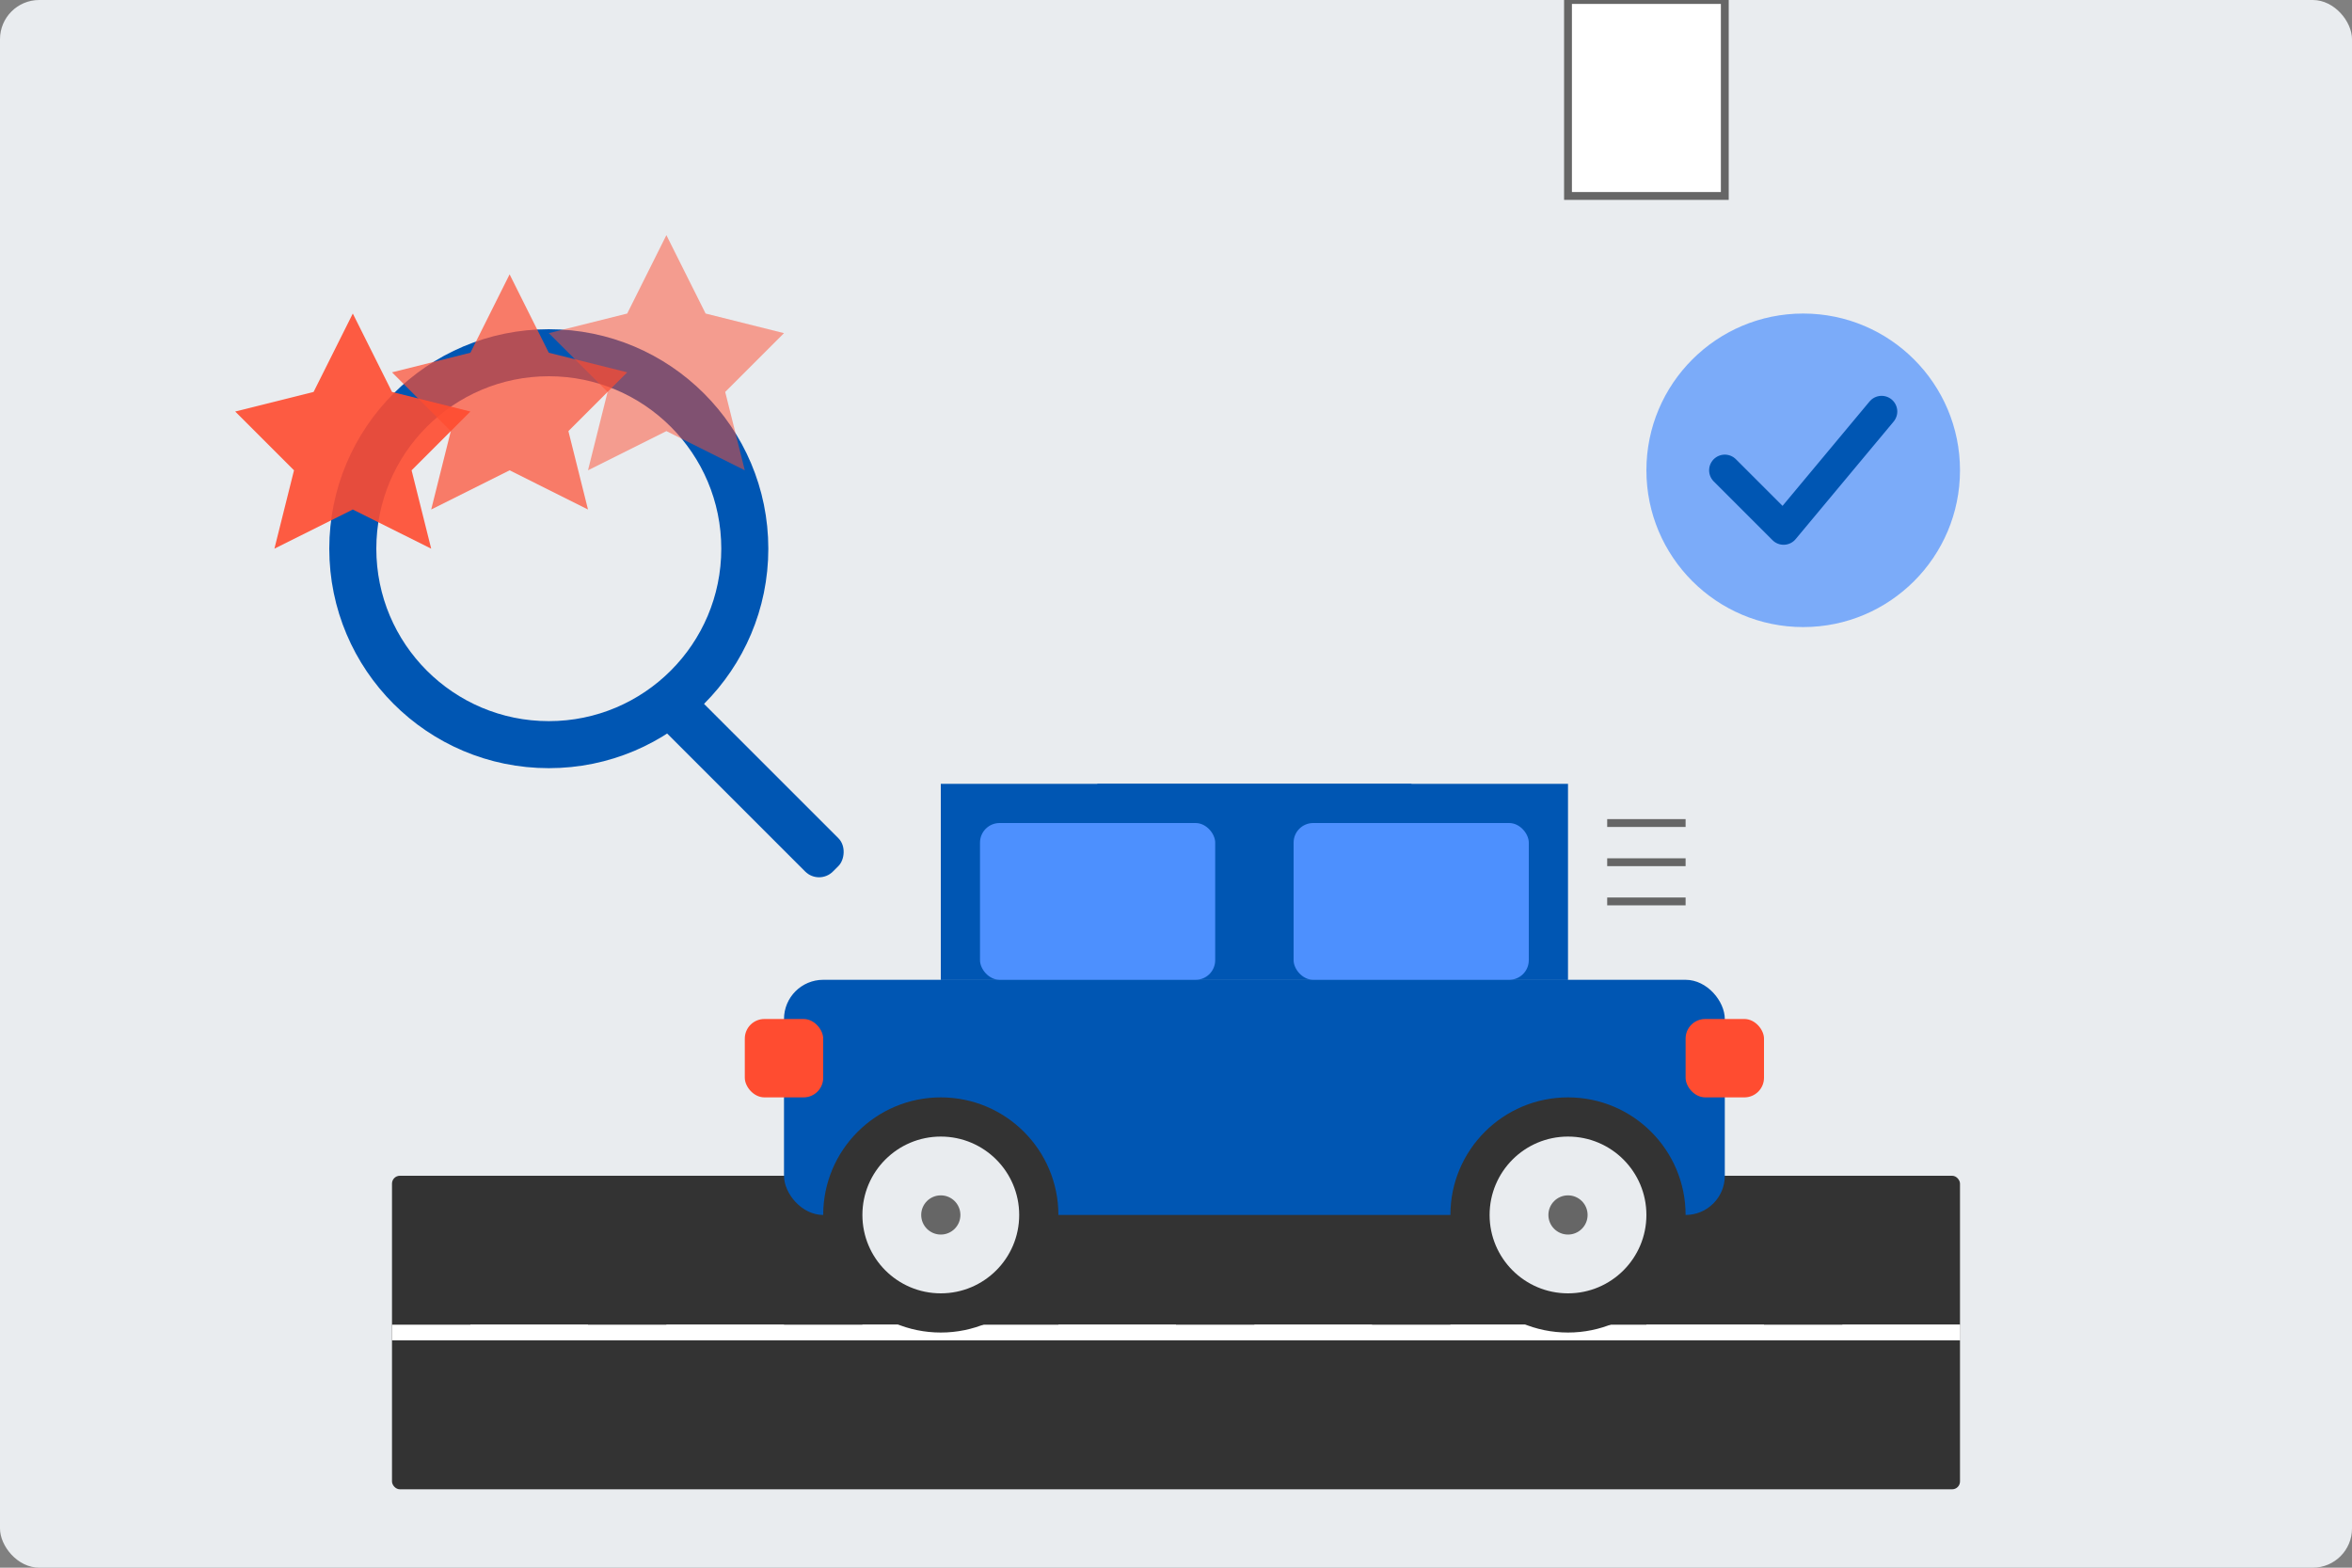
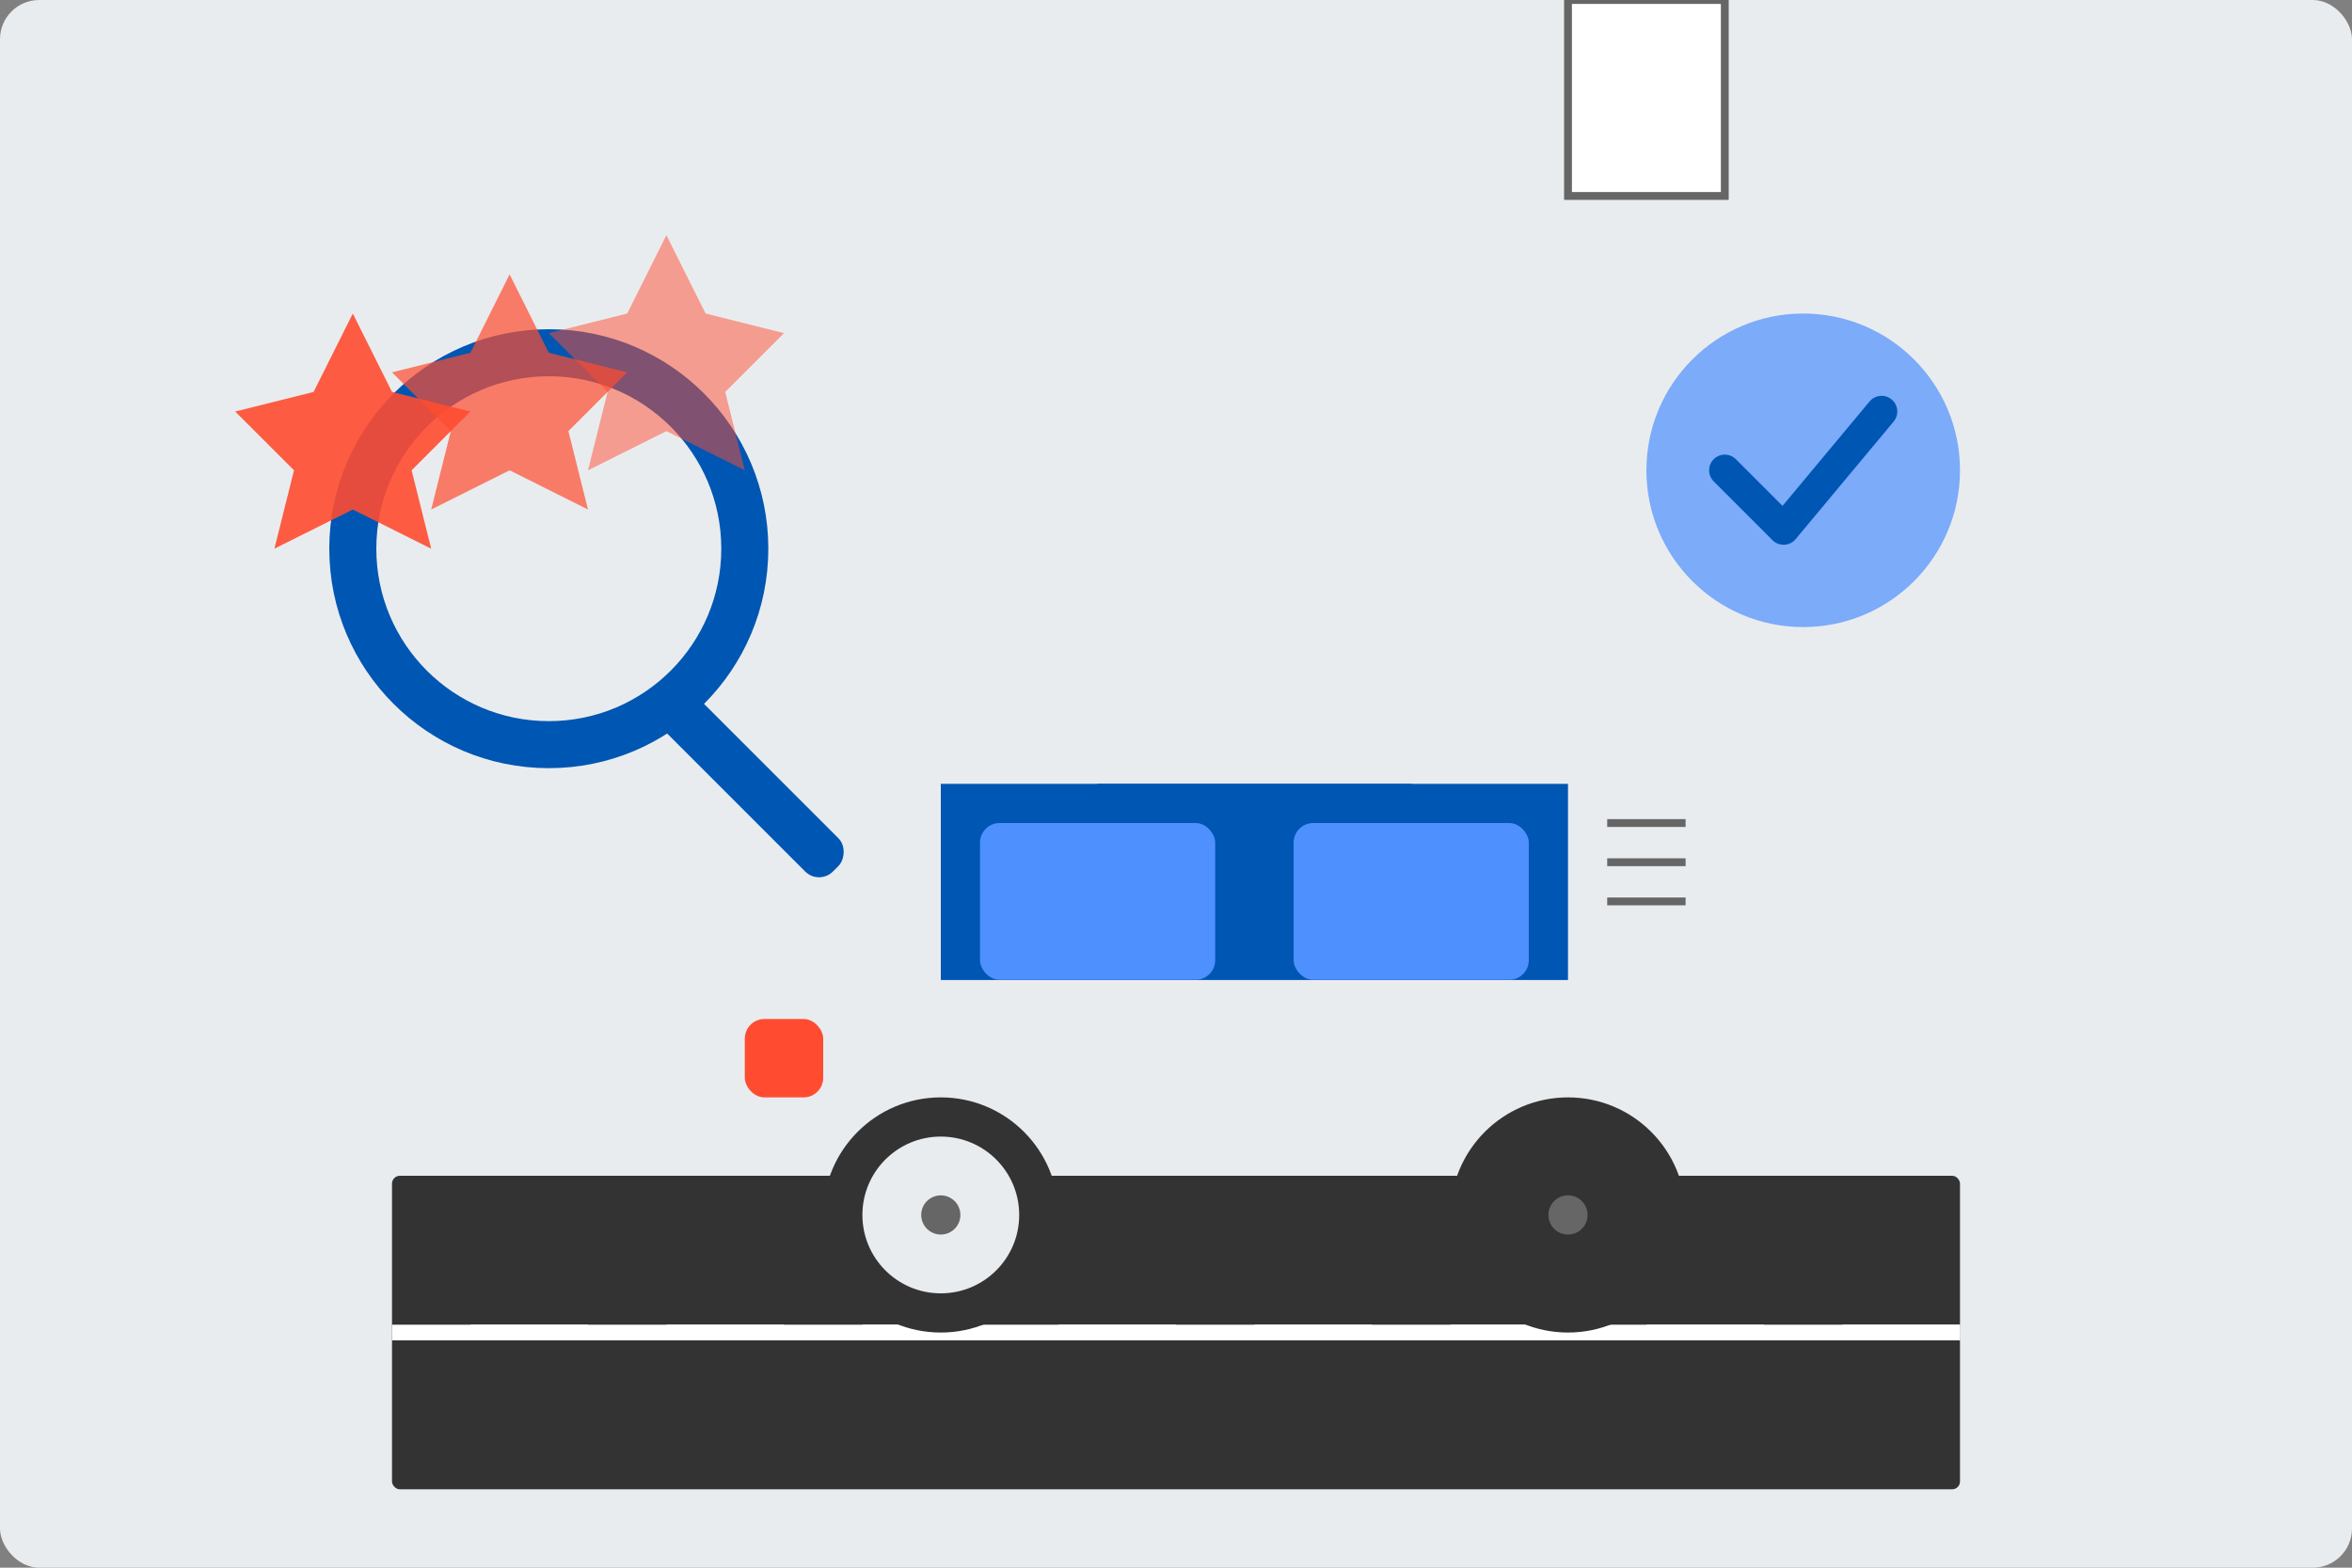
<svg xmlns="http://www.w3.org/2000/svg" width="600" height="400" viewBox="0 0 600 400">
  <rect x="0" y="0" width="600" height="400" fill="#808080" stroke="none" />
  <style>
    .primary { fill: #0056b3; }
    .primary-light { fill: #4d90fe; }
    .secondary { fill: #ff4c30; }
    .secondary-light { fill: #ff7359; }
    .neutral { fill: #666666; }
    .neutral-light { fill: #e9ecef; }
    .white { fill: #ffffff; }
  </style>
  <rect width="600" height="400" class="neutral-light" rx="10" />
  <rect x="100" y="300" width="400" height="80" fill="#333333" rx="2" />
  <rect x="100" y="338" width="400" height="4" fill="#ffffff" />
  <rect x="120" y="338" width="30" height="4" fill="#ffffff" />
  <rect x="170" y="338" width="30" height="4" fill="#ffffff" />
  <rect x="220" y="338" width="30" height="4" fill="#ffffff" />
  <rect x="270" y="338" width="30" height="4" fill="#ffffff" />
  <rect x="320" y="338" width="30" height="4" fill="#ffffff" />
  <rect x="370" y="338" width="30" height="4" fill="#ffffff" />
  <rect x="420" y="338" width="30" height="4" fill="#ffffff" />
  <rect x="470" y="338" width="30" height="4" fill="#ffffff" />
-   <rect x="200" y="250" width="240" height="60" rx="10" class="primary" />
  <path d="M240 250 L280 200 L360 200 L400 250" class="primary" />
  <rect x="240" y="200" width="160" height="50" class="primary" />
  <rect x="250" y="210" width="60" height="40" class="primary-light" rx="5" />
  <rect x="330" y="210" width="60" height="40" class="primary-light" rx="5" />
  <rect x="190" y="260" width="20" height="20" class="secondary" rx="5" />
-   <rect x="430" y="260" width="20" height="20" class="secondary" rx="5" />
  <circle cx="240" cy="310" r="30" fill="#333333" />
  <circle cx="240" cy="310" r="20" class="neutral-light" />
  <circle cx="240" cy="310" r="5" class="neutral" />
  <circle cx="400" cy="310" r="30" fill="#333333" />
-   <circle cx="400" cy="310" r="20" class="neutral-light" />
  <circle cx="400" cy="310" r="5" class="neutral" />
  <circle cx="140" cy="140" r="50" fill="none" stroke="#0056b3" stroke-width="12" />
  <rect x="175" y="175" width="60" height="12" class="primary" rx="5" transform="rotate(45 175 175)" />
  <circle cx="460" cy="120" r="40" class="primary-light" opacity="0.7" />
  <path d="M440 120 L455 135 L480 105" fill="none" stroke="#0056b3" stroke-width="8" stroke-linecap="round" stroke-linejoin="round" />
  <rect x="400" cy="200" width="40" height="50" class="white" stroke="#666666" stroke-width="2" />
  <line x1="410" y1="210" x2="430" y2="210" stroke="#666666" stroke-width="2" />
  <line x1="410" y1="220" x2="430" y2="220" stroke="#666666" stroke-width="2" />
  <line x1="410" y1="230" x2="430" y2="230" stroke="#666666" stroke-width="2" />
  <path d="M90 80 L100 100 L120 105 L105 120 L110 140 L90 130 L70 140 L75 120 L60 105 L80 100 Z" class="secondary" opacity="0.9" />
  <path d="M130 70 L140 90 L160 95 L145 110 L150 130 L130 120 L110 130 L115 110 L100 95 L120 90 Z" class="secondary" opacity="0.7" />
  <path d="M170 60 L180 80 L200 85 L185 100 L190 120 L170 110 L150 120 L155 100 L140 85 L160 80 Z" class="secondary" opacity="0.5" />
</svg>